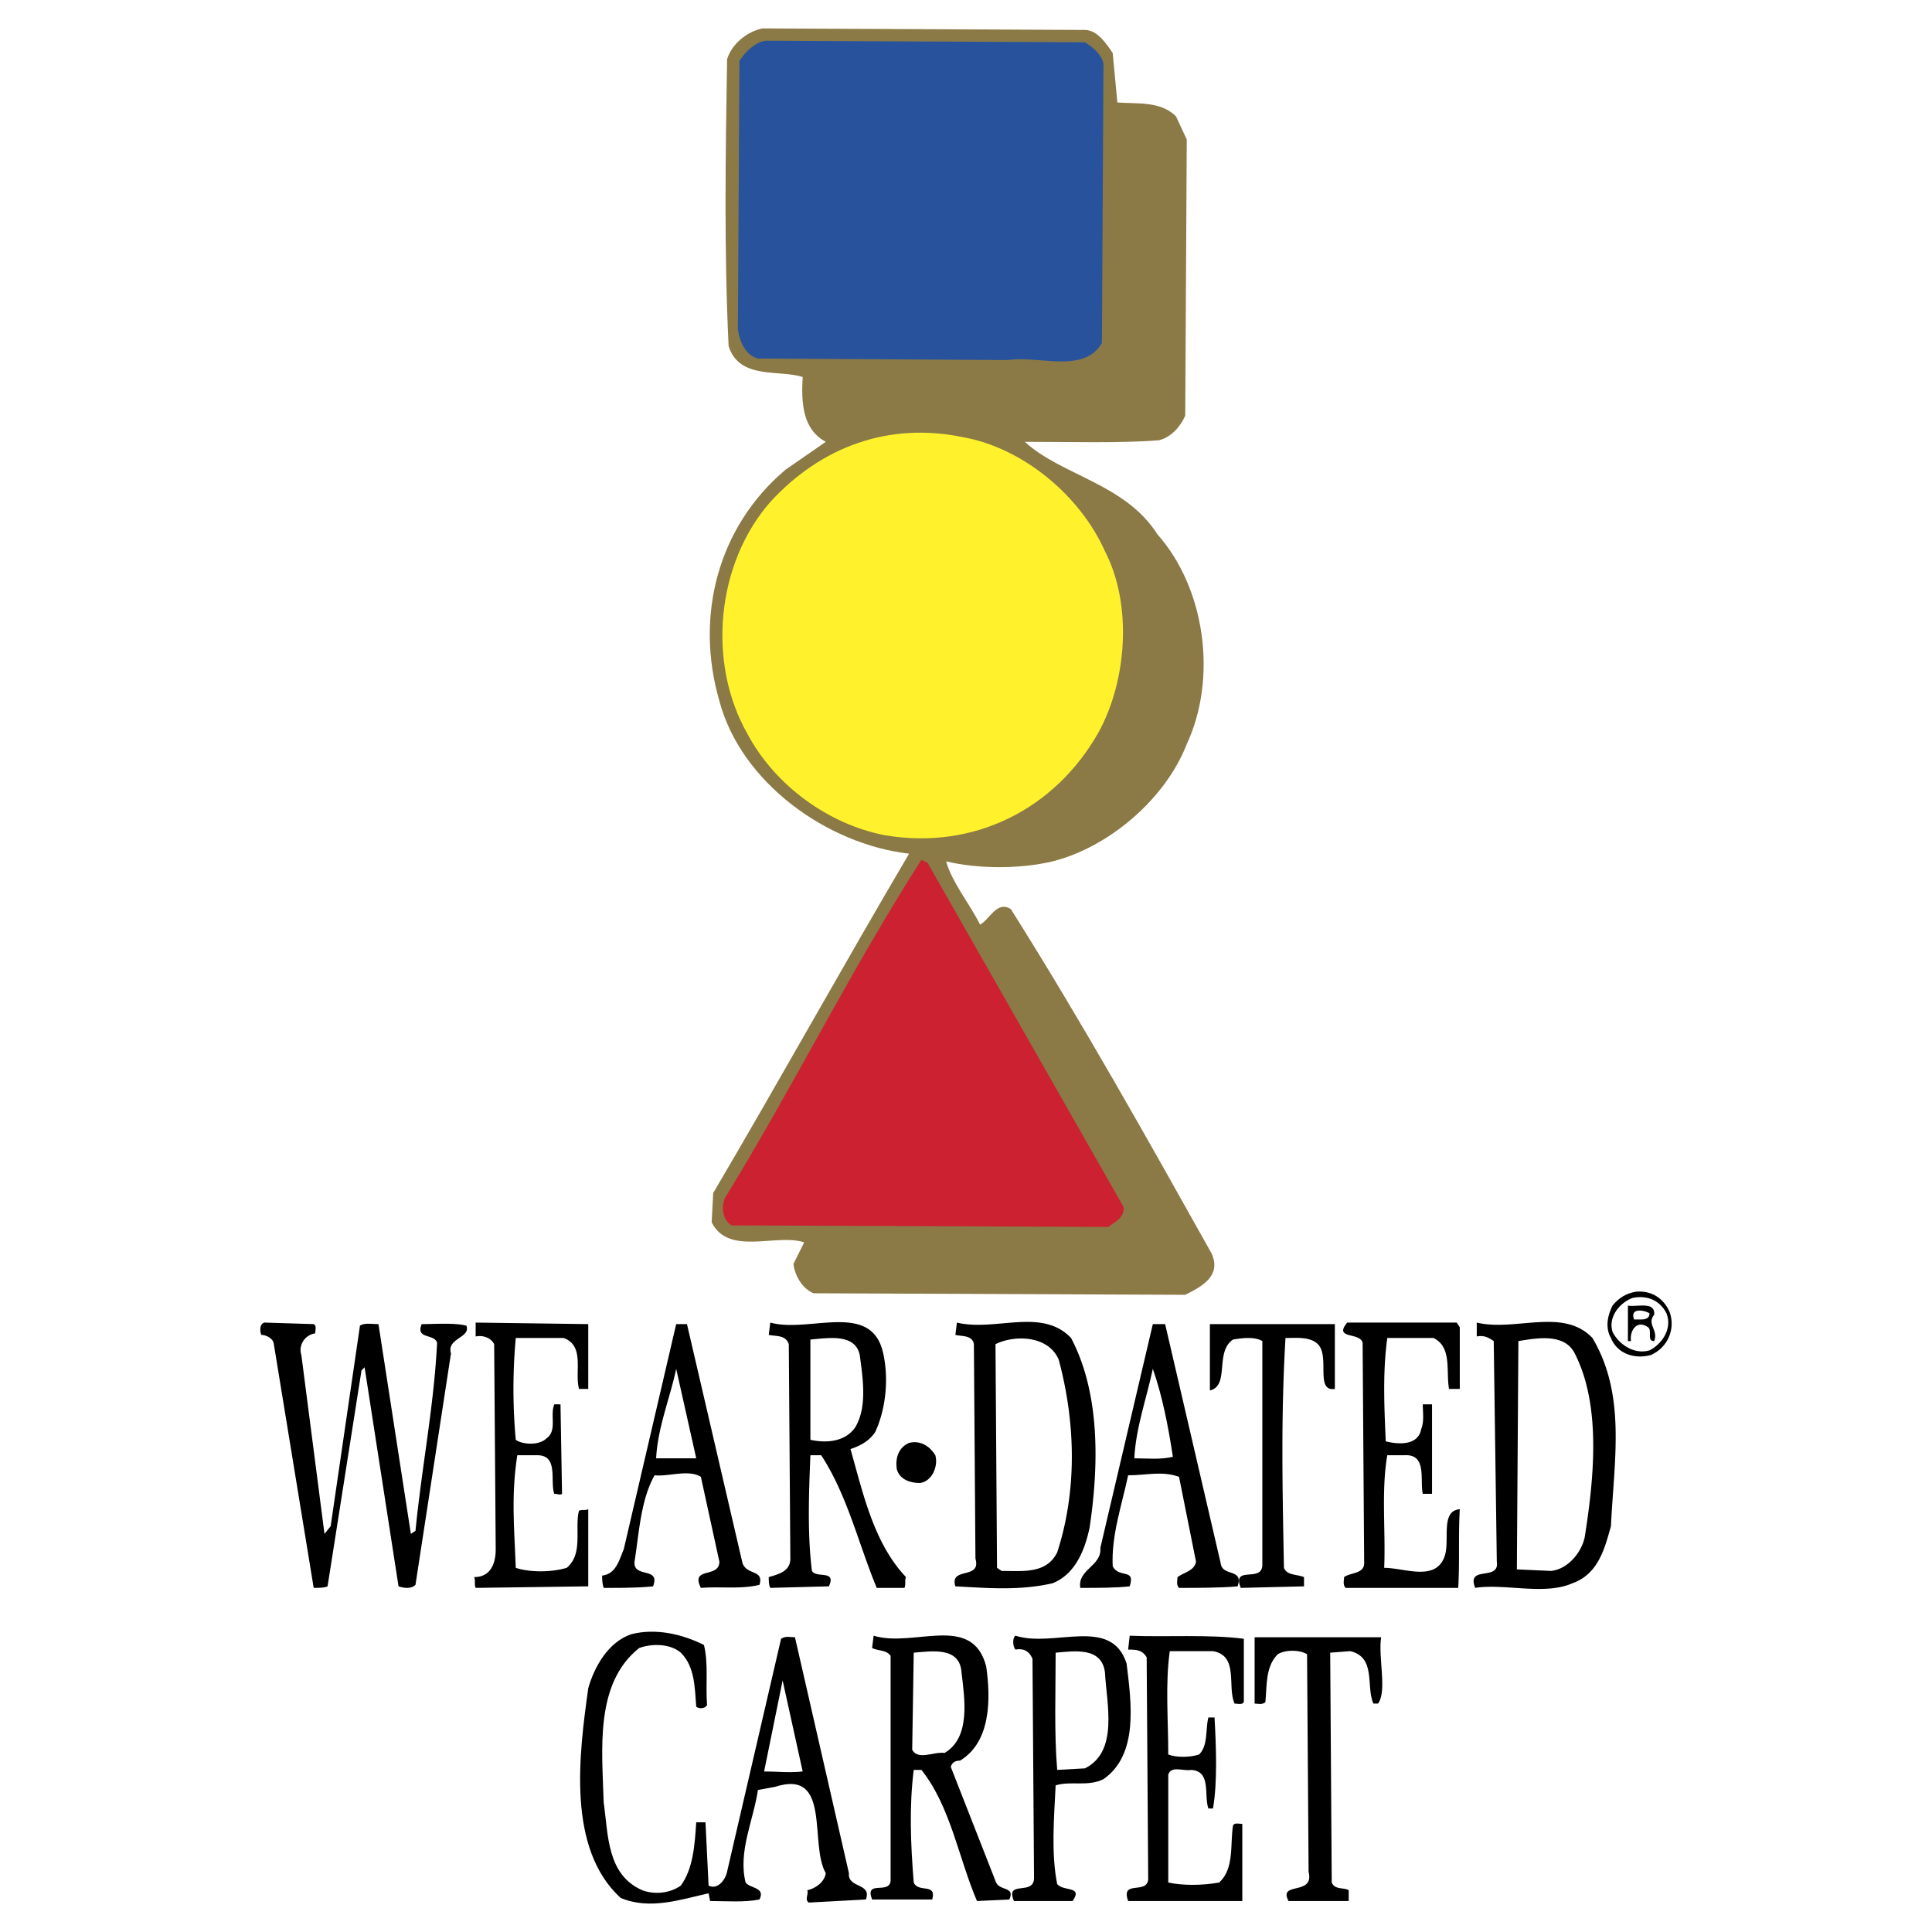
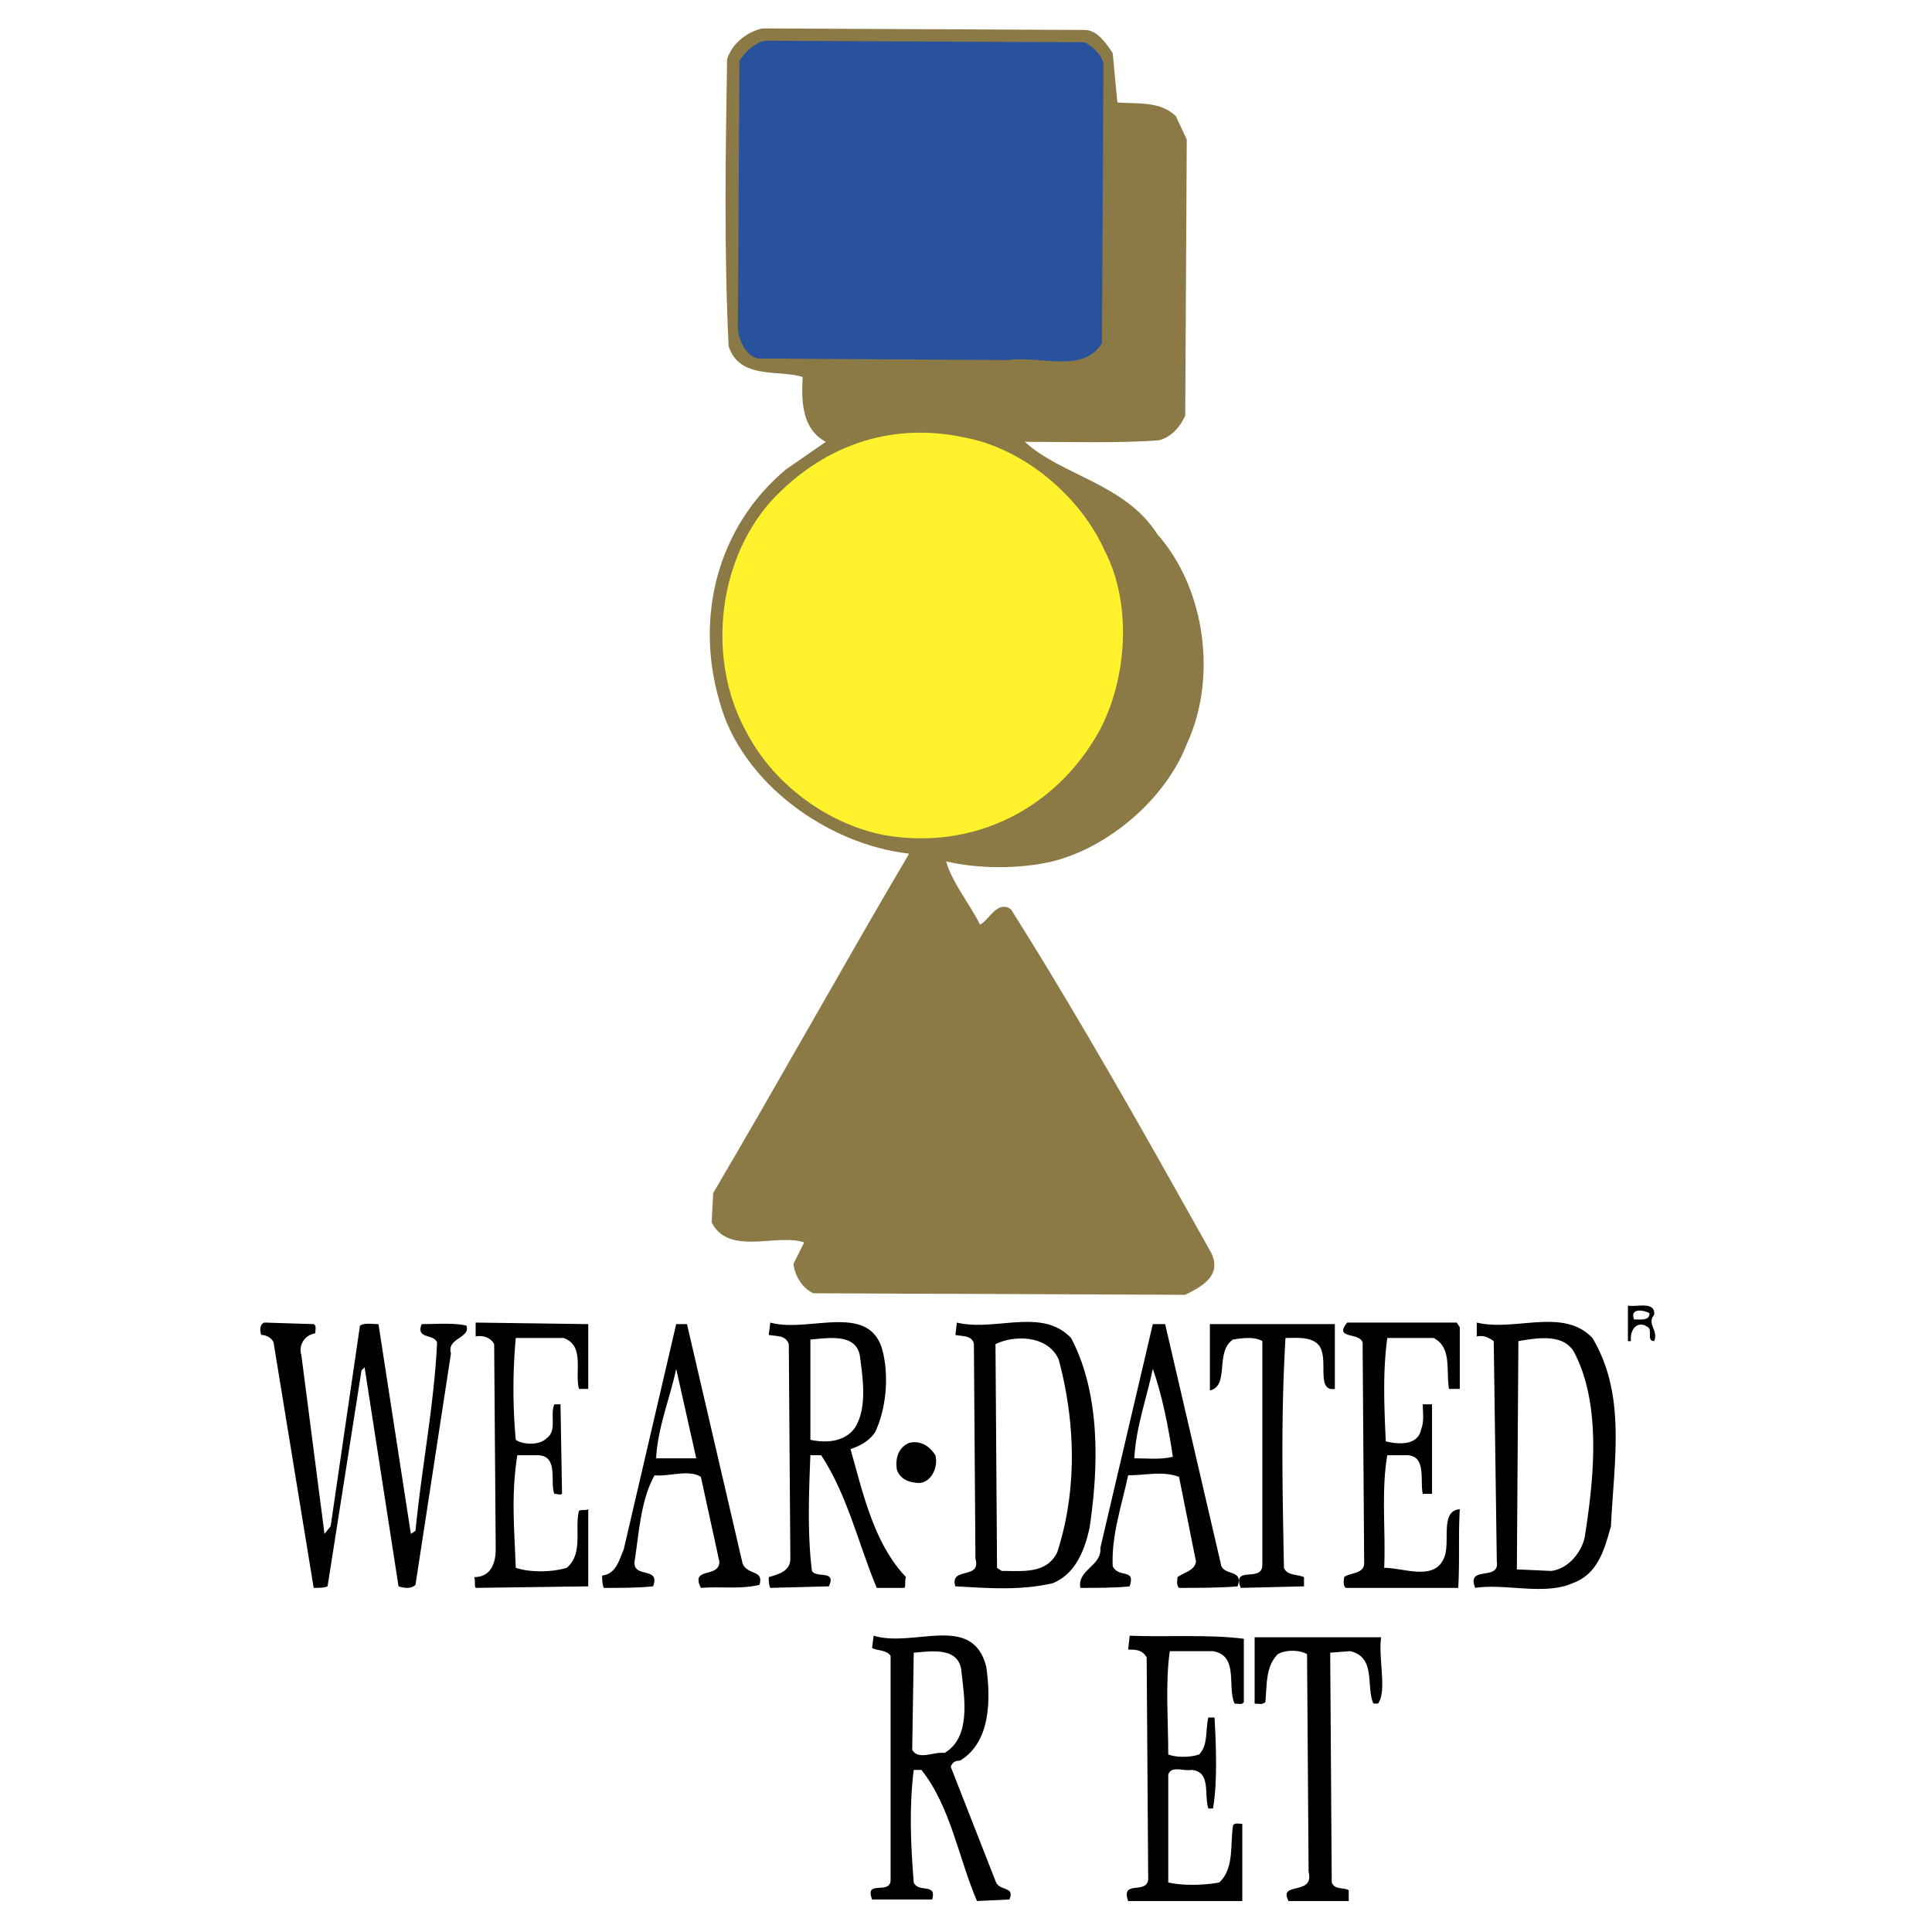
<svg xmlns="http://www.w3.org/2000/svg" width="2500" height="2500" viewBox="0 0 192.756 192.756">
  <g fill-rule="evenodd" clip-rule="evenodd">
-     <path fill="#fff" d="M0 0h192.756v192.756H0V0z" />
    <path d="M108.246 2.989c1.23 0 2.154 1.385 2.77 2.309l.463 4.925c2 .154 4.309-.154 5.848 1.385l1.076 2.309-.152 27.547c-.463 1.078-1.387 2.155-2.617 2.462-3.848.308-9.08.154-13.389.154 3.693 3.386 10.004 4.155 13.234 9.234 4.771 5.386 6.002 14.312 2.924 20.93-2.154 5.541-7.848 10.312-13.389 11.696-3.23.77-7.387.77-10.619 0 .616 2.154 2.309 4.155 3.386 6.31.924-.462 1.693-2.462 3.078-1.54 7.078 11.234 13.543 22.777 20.006 34.32 1.078 2.309-1.076 3.385-2.615 4.154l-37.09-.154c-1.078-.461-1.847-1.691-2-2.924l1.077-2.154c-2.771-.924-7.541 1.385-9.234-2l.154-2.924c6.618-11.234 12.927-22.623 19.545-33.858-8.156-.923-16.774-7.079-18.929-15.236-2.462-8.464-.154-17.39 6.618-23.084l4.001-2.77c-2.309-1.231-2.462-3.847-2.309-6.464-2.308-.769-6.31.308-7.387-3.078-.462-9.388-.308-19.083-.154-28.625.462-1.539 2.001-2.77 3.54-3.078l32.164.154z" fill="#8b7946" />
    <path d="M108.246 4.22c.77.462 1.693 1.231 1.846 2.155l-.152 27.855c-1.848 3.079-6.156 1.231-9.389 1.693l-24.931-.154c-1.231-.309-1.847-1.693-2-2.924l.154-26.778c.616-.924 1.539-1.847 2.616-2.001l31.856.154z" fill="#28539c" />
    <path d="M110.246 55.006c2.771 5.386 2.154 12.927-.615 18.006-4.309 7.695-12.465 11.85-21.391 10.311-5.541-1.077-10.927-4.925-13.697-10.157-4.001-7.079-3.078-16.929 2.309-23.084 5.079-5.54 11.85-8.002 19.237-6.463 6.001 1.076 11.694 5.846 14.157 11.387z" fill="#fff22d" />
-     <path d="M112.094 120.412c.154 1.076-.924 1.539-1.539 2l-37.551-.154c-1.077-.615-1.077-2.307-.462-3.078 6.772-11.08 12.466-22.621 19.392-33.395l.615.308 19.545 34.319z" fill="#cc2131" />
-     <path d="M166.572 130.877c.615 1.693-.152 3.539-1.846 4.309-1.693.463-3.387-.152-4.002-1.693-.615-1.076-.307-2.307.154-3.23.615-.77 1.385-1.232 2.309-1.385 1.54-.155 2.77.614 3.385 1.999zm-3.693-1.385c-1.23.461-2.461 1.846-2 3.385.615 1.232 2.154 2.309 3.693 1.848 1.23-.615 2.309-2.154 1.693-3.693-.615-1.233-1.847-1.848-3.386-1.54z" />
    <path d="M165.033 131.186c-.77.922.463 1.539 0 2.615-.77 0-.154-1.076-.615-1.385-1.076-.77-1.846.309-1.693 1.385h-.307v-3.539c.924.154 2.77-.463 2.615.924zm-2 .46h.615c.309 0 .924 0 .924-.615-.461-.308-2-.615-1.539.615zM31.297 132.107c.308.154.154.617.154.924-1.077.154-1.693 1.23-1.385 2.154l2.309 17.852.615-.768 2.924-20.008c.462-.307 1.231-.154 1.847-.154l3.232 20.93.461-.307c.616-6.311 1.847-12.467 2.155-18.775-.308-.924-2.155-.309-1.539-1.848 1.385 0 3.232-.152 4.463.154.462 1.23-2 1.23-1.539 2.771l-3.54 23.084c-.461.461-1.231.307-1.692.152l-3.386-21.852-.308.307-3.386 21.545c-.308.154-.923.154-1.385.154l-4.001-24.469c-.154-.463-.77-.77-1.231-.77-.154-.461-.154-1.078.308-1.23l4.924.154zM58.691 138.572h-.923c-.462-1.693.615-4.311-1.539-5.08h-4.771a55.952 55.952 0 0 0 0 10.158c.616.461 2.309.615 3.078-.154 1.077-.77.308-2.309.769-3.385h.616l.153 8.926c-.153.154-.461 0-.77 0-.461-1.232.462-3.848-1.692-3.848h-2.001c-.616 4.002-.308 7.08-.154 11.234 1.385.461 3.54.461 5.079 0 1.693-1.385.77-4.002 1.231-5.693.308-.154.615 0 .923-.154v7.693l-11.234.154c-.153-.307 0-.77-.153-1.076 1.847 0 2.154-1.693 2.154-2.771l-.154-20.467c-.308-.617-1.077-.924-1.847-.77v-1.385l11.234.152v6.466h.001zM145.643 132.416v6.156h-1.076c-.309-1.848.307-4.156-1.539-5.08h-4.617c-.463 3.387-.309 6.771-.154 10.312 1.23.307 3.232.461 3.539-1.232.309-.77.154-1.691.154-2.461h.924v8.926h-.924c-.309-1.385.461-4.002-1.848-3.848h-1.691c-.615 3.539-.154 7.541-.309 11.234 2 0 5.078 1.385 6.002-1.078.615-1.539-.461-4.615 1.539-4.77-.154 2.77 0 5.078-.154 7.848h-11.234c-.307-.307-.154-.77-.154-1.076.617-.463 2.002-.309 2.002-1.385l-.154-22.008c-.309-1.078-2.924-.309-1.539-2h10.928l.305.462zM133.178 138.572c-2.002.307-.463-3.232-1.693-4.463-.77-.77-2.154-.617-3.232-.617-.461 7.85-.307 14.775-.154 22.932.309.77 1.232.615 2.002.924v.922l-6.311.154c-.924-2.309 2.154-.461 2.154-2.309v-22.314c-.77-.461-2-.309-2.924-.154-1.846 1.232-.307 4.617-2.309 5.078v-6.617h12.467v6.464zM88.085 134.879c.616 2.615.308 5.693-.77 8.002-.616.924-1.539 1.385-2.462 1.693 1.231 4.309 2.308 9.387 5.54 12.773-.154.307 0 .77-.154 1.076H87.47c-1.847-4.463-2.924-9.232-5.54-13.234h-1.077c-.154 3.848-.308 7.848.154 11.543.461.77 2.462-.154 1.693 1.537l-5.848.154c-.154-.307-.154-.77-.154-1.076 1.078-.309 2.155-.615 2.155-1.848l-.154-21.391c-.308-.924-1.231-.77-2.001-.924l.154-1.23c3.847 1.077 10.002-2.155 11.233 2.925zm-7.232-1.233v10.004c1.385.307 3.385.307 4.462-1.23 1.231-2.002.77-4.926.462-7.234-.462-2.155-3.078-1.694-4.924-1.54zM106.861 133.492c2.924 5.541 2.77 12.773 1.846 18.93-.461 2.154-1.385 4.617-3.693 5.541-3.385.77-6.617.461-9.695.307-.616-2 2.617-.615 2.001-2.77l-.154-21.391c-.154-.924-1.232-.77-1.847-.924l.153-1.23c3.848.922 8.466-1.539 11.389 1.537zm-7.541.617l.154 22.314.461.309c2.154 0 4.463.307 5.541-1.848 2-6.156 1.846-12.928.152-19.236-1.075-2.462-4.462-2.462-6.308-1.539zM158.879 133.492c3.385 5.695 2.154 12.158 1.846 18.777-.615 2.154-1.23 4.77-3.848 5.693-2.77 1.23-6.771 0-9.695.461-.924-2.309 2.463-.615 2.154-2.615l-.307-22.008c-.463-.309-.924-.615-1.693-.461v-1.385c3.848.923 8.617-1.538 11.543 1.538zm-7.389.309l-.152 22.777 3.385.154c1.693-.154 3.078-1.848 3.387-3.387.922-5.848 1.691-13.234-1.078-18.467-1.079-1.847-3.694-1.386-5.542-1.077zM74.081 155.963c.461 1.23 2.155.615 1.693 2.154-1.847.461-3.848.152-5.848.307-1.078-2.154 1.847-.922 1.847-2.615l-1.847-8.465c-1.231-.77-3.232 0-4.617-.154-1.386 2.463-1.54 5.695-2.001 8.619-.154 1.693 2.616.461 1.847 2.461-1.539.154-3.232.154-4.925.154-.154-.461-.154-.922-.154-1.23 1.385-.154 1.693-1.539 2.155-2.617l5.232-22.469h1.077l5.541 23.855zm-4.617-10.467l-2-8.926c-.615 2.924-1.847 5.85-2.001 8.926h4.001z" />
    <path d="M121.789 155.963c.154 1.385 2.309.461 1.693 2.307-1.693.154-4.156.154-5.85.154-.307-.307-.152-.77-.152-1.076.615-.463 1.691-.615 1.846-1.539l-1.693-8.465c-1.691-.615-3.23-.154-5.078-.154-.615 2.924-1.693 6.002-1.539 9.08.615 1.232 2.309.154 1.693 2-1.385.154-3.232.154-4.926.154-.307-1.846 2.156-2.154 2.002-4l5.232-22.316h1.23l5.542 23.855zm-6.771-19.393c-.615 2.924-1.693 5.85-1.848 8.926 1.232 0 2.617.154 3.848-.152-.461-3.078-1.077-6.156-2-8.774zM93.318 145.189c.308 1.076-.308 2.615-1.539 2.77-.923 0-2-.307-2.309-1.385-.153-1.078.154-2.154 1.231-2.617 1.232-.307 2.155.463 2.617 1.232zM124.098 163.502v6.311c-.154.309-.615.154-.924.154-.77-1.693.461-4.771-2.154-5.232h-4.309c-.463 3.232-.154 6.771-.154 10.311.77.309 2.154.309 3.078 0 .922-.924.615-2.463.922-3.693h.617c.154 2.77.307 6.463-.154 9.08h-.463c-.461-1.385.309-3.693-1.691-3.848-.77.154-2.002-.461-2.309.463v10.771c1.385.309 3.385.309 5.078 0 1.539-1.385 1.078-3.848 1.385-5.693.154-.309.615-.154.924-.154v7.695h-11.389c-.77-2.154 1.848-.615 2-2.154l-.152-22.162c-.463-.77-1.078-.77-1.848-.77l.154-1.385c3.539.154 7.848-.155 11.389.306zM137.795 163.35c-.309 2 .615 5.387-.309 6.617h-.461c-.77-1.693.307-4.617-2.309-5.232l-2.002.154.154 22.93c.309.77 1.23.461 1.693.77v1.078h-6.002c-1.078-2.002 2.615-.463 2-2.924l-.154-21.701c-.77-.461-2.154-.461-2.924 0-1.23 1.232-1.076 3.078-1.23 4.771-.309.309-.77.154-1.078.154v-6.617h12.622zM98.396 166.273c.463 3.232.463 7.541-2.616 9.387-.461 0-.77.154-.923.615l4.463 11.389c.307 1.078 2 .463 1.385 1.848l-3.232.154c-1.846-4.311-2.616-9.389-5.54-13.082h-.77c-.462 3.693-.308 7.387 0 11.234.461 1.078 2.309 0 1.847 1.693h-6.002c-.77-2 1.693-.461 1.847-1.848v-22.469c-.462-.615-1.231-.461-1.847-.77l.154-1.23c4.002 1.232 9.85-2.307 11.234 3.079zm-7.232-1.384l-.154 9.695c.616 1.076 2.155.154 3.232.307 2.617-1.539 2-5.385 1.693-8.002-.155-2.616-2.925-2.155-4.771-2z" />
-     <path d="M112.4 165.965c.463 3.848 1.232 9.08-2.309 11.543-1.537.77-3.23.154-4.77.615-.154 3.232-.463 6.771.154 9.85.615.77 2.615.154 1.539 1.693h-5.85c-.922-2.154 2.002-.463 2.002-2.309l-.154-21.854c-.309-.77-.924-1.078-1.693-.924-.307-.307-.307-1.23 0-1.385 3.849 1.232 9.542-1.999 11.081 2.771zm-7.078-1.076c0 3.848-.154 8.002.154 11.695l2.77-.154c3.385-1.691 2.154-6.463 2-9.541-.307-2.616-3.078-2.155-4.924-2zM70.233 164.119c.462 1.846.154 4 .308 6.002-.308.461-.923.307-1.077.154-.154-2.002-.154-4.002-1.539-5.387-1.077-.924-2.925-.924-4.156-.463-4.462 3.541-3.693 10.158-3.54 15.391.462 3.23.308 7.232 3.848 8.771 1.231.463 2.771.309 3.848-.461 1.23-1.693 1.385-4.002 1.539-6.311h.923l.308 6.311c.923.461 1.693-.615 1.846-1.385l5.387-23.24c.462-.307.923-.152 1.385-.152l5.386 23.545c-.154 1.539 2.309.924 1.693 2.617l-5.694.309c-.462-.309 0-.77-.154-1.232.77-.154 1.693-.77 1.847-1.693-1.692-2.924.616-10.465-5.078-8.617l-1.693.307c-.461 3.078-2 6.156-1.231 9.234.461.615 2 .461 1.385 1.693-1.539.309-3.386.154-4.925.154l-.154-.77c-2.77.615-5.848 1.691-8.772.461-5.386-4.924-4.155-14.312-3.232-20.93.616-2.154 2.001-4.617 4.31-5.387 2.461-.614 5.078.001 7.232 1.079zm7.849 3.539l-1.846 9.08c1.23 0 2.616.154 3.847 0l-2.001-9.08z" />
  </g>
</svg>